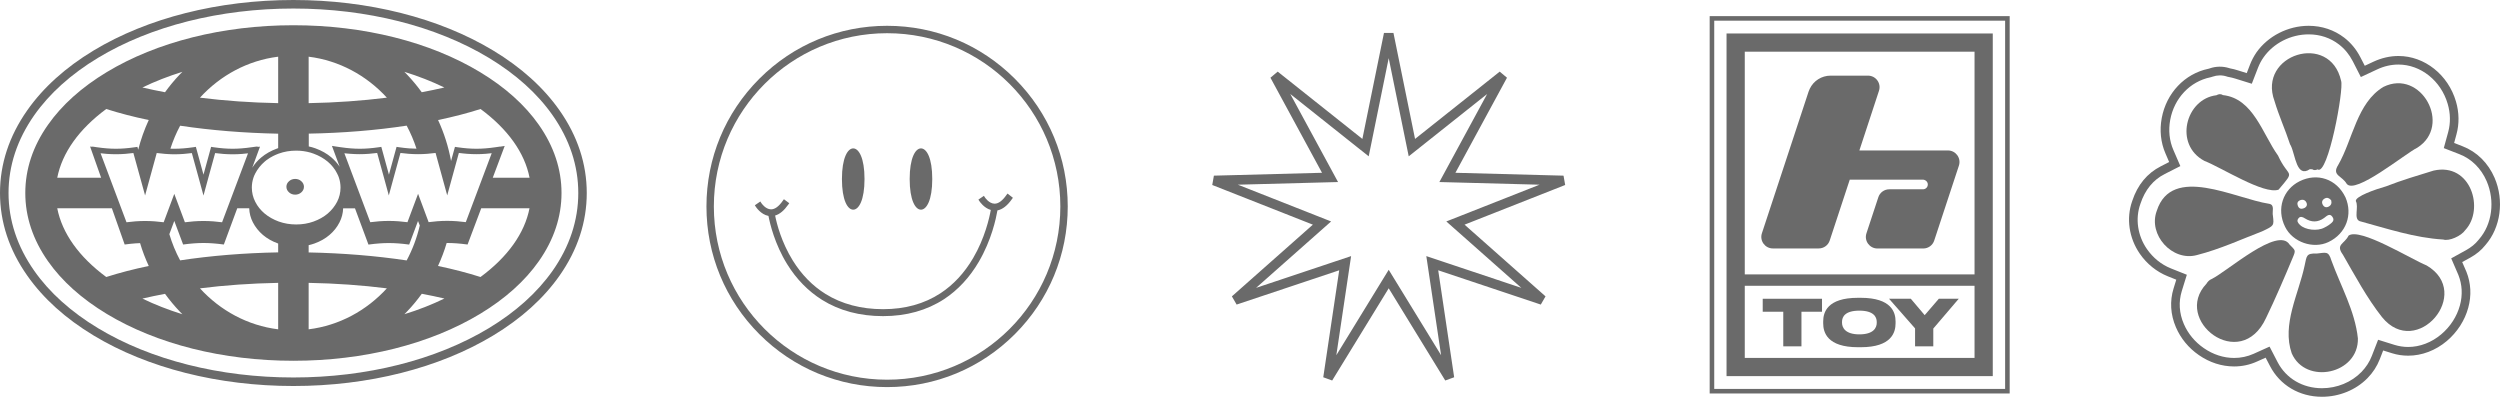
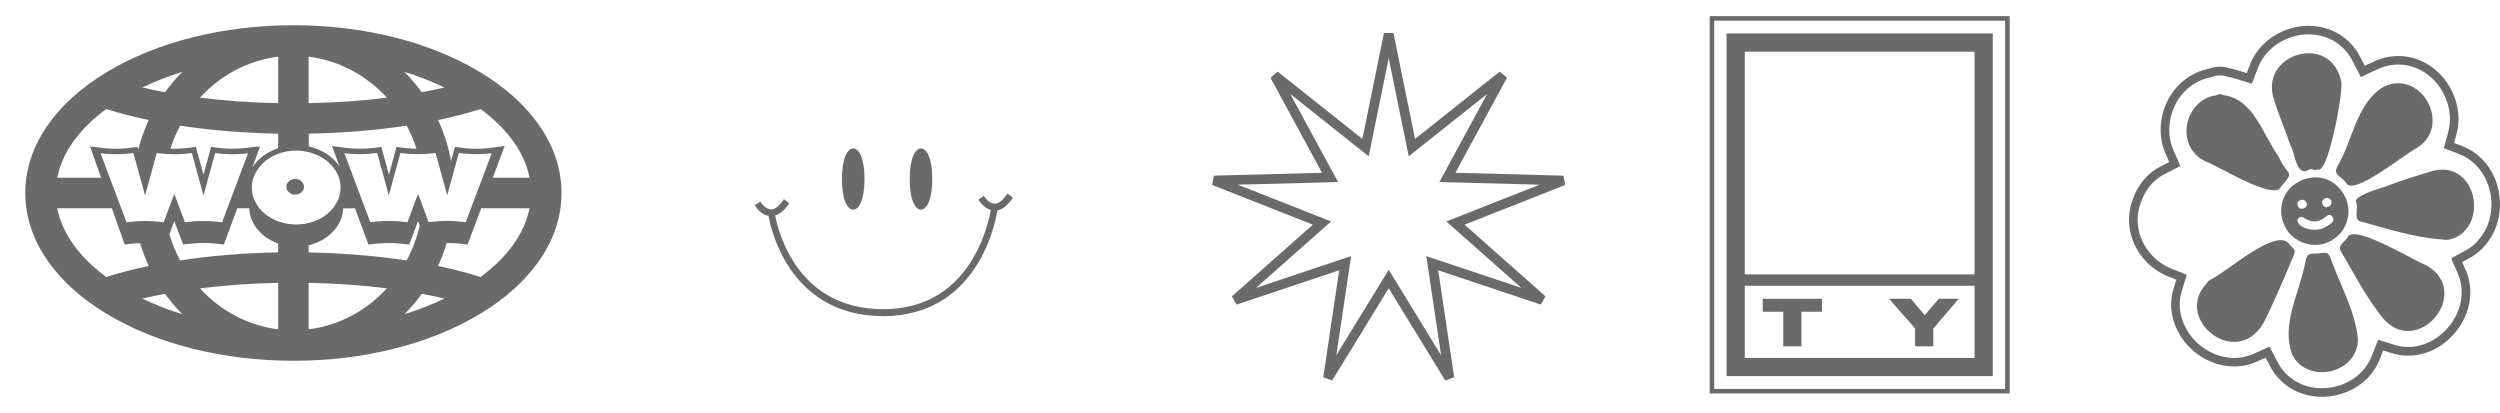
<svg xmlns="http://www.w3.org/2000/svg" width="775" height="128" viewBox="0 0 775 128" fill="none">
  <path d="M167.059 38.722C162.731 32.542 156.589 27.043 148.822 22.356C133.288 12.983 112.745 7.824 90.956 7.824C69.166 7.824 48.624 12.983 33.09 22.356C25.323 27.043 19.181 32.542 14.853 38.722C10.185 45.355 7.842 52.461 7.842 59.831C7.842 67.202 10.204 74.307 14.853 80.941C19.181 87.12 25.323 92.62 33.09 97.306C48.624 106.68 69.166 111.839 90.956 111.839C112.745 111.839 133.288 106.68 148.822 97.306C156.589 92.62 162.731 87.12 167.059 80.941C171.708 74.307 174.07 67.202 174.07 59.831C174.07 52.461 171.708 45.355 167.059 38.722ZM137.748 27.119C135.499 27.648 133.155 28.139 130.736 28.593C129.357 26.684 127.845 24.87 126.22 23.15C125.936 22.848 125.653 22.564 125.351 22.262C129.735 23.622 133.874 25.248 137.748 27.119ZM129.603 60.077L126.314 68.883C125.332 68.751 124.406 68.676 123.574 68.6C122.554 68.525 121.552 68.487 120.55 68.487C119.568 68.487 118.547 68.525 117.527 68.6C116.695 68.657 115.788 68.751 114.786 68.883L106.755 47.51C107.076 47.547 107.397 47.585 107.7 47.604C107.851 47.623 108.002 47.642 108.153 47.642C108.304 47.661 108.456 47.661 108.607 47.68C109.589 47.755 110.572 47.793 111.517 47.793C112.462 47.793 113.445 47.755 114.408 47.68C115.183 47.623 116.015 47.529 116.922 47.415L119.039 55.107L120.531 60.587L122.024 55.107L124.141 47.415C125.048 47.529 125.899 47.623 126.673 47.68C127.656 47.755 128.639 47.793 129.584 47.793H129.603C130.548 47.793 131.53 47.755 132.494 47.68C133.269 47.623 134.119 47.529 135.026 47.415L138.636 60.568L142.245 47.415C142.699 47.472 143.153 47.529 143.568 47.566C143.984 47.604 144.381 47.642 144.778 47.68C145.761 47.755 146.743 47.793 147.688 47.793C148.633 47.793 149.616 47.755 150.58 47.68C151.147 47.642 151.77 47.566 152.432 47.491L144.4 68.865C143.398 68.732 142.491 68.657 141.66 68.581C140.639 68.506 139.638 68.468 138.636 68.468C137.653 68.468 136.633 68.506 135.612 68.581C134.781 68.638 133.874 68.732 132.872 68.865L129.603 60.077ZM130.132 69.904C129.244 73.74 127.864 77.369 126.069 80.733C116.62 79.315 106.282 78.465 95.68 78.257V76.008C96.304 75.857 96.909 75.687 97.495 75.479C99.271 74.837 100.821 73.967 102.125 72.852C103.448 71.737 104.487 70.433 105.243 68.94C105.942 67.58 106.32 66.124 106.377 64.575H110.043L114.22 75.819C115.467 75.649 116.582 75.536 117.583 75.46C118.585 75.385 119.568 75.347 120.531 75.347C121.514 75.347 122.497 75.385 123.48 75.46C124.481 75.536 125.596 75.649 126.843 75.819L129.584 68.506L130.132 69.904ZM95.68 17.575C105.148 18.747 113.634 23.396 119.927 30.275C112.273 31.238 104.09 31.824 95.68 31.975V17.575ZM95.68 41.425C106.301 41.236 116.62 40.385 126.069 38.949C127.278 41.217 128.299 43.598 129.111 46.092C128.355 46.074 127.599 46.055 126.825 45.998C125.88 45.922 124.821 45.809 123.669 45.639L122.932 45.525L120.569 54.143L118.207 45.525L117.47 45.639C116.317 45.809 115.259 45.922 114.314 45.998C113.388 46.074 112.462 46.111 111.555 46.111C110.648 46.111 109.703 46.074 108.777 45.998C107.832 45.922 106.774 45.809 105.621 45.639L104.203 45.431C103.788 45.355 103.334 45.299 102.9 45.223L105.3 51.686C104.581 50.609 103.712 49.626 102.711 48.776C101.331 47.604 99.668 46.678 97.816 45.998C97.136 45.752 96.436 45.544 95.718 45.393V41.425H95.68ZM86.231 17.575V31.975C77.822 31.824 69.639 31.238 61.985 30.275C68.278 23.396 76.763 18.747 86.231 17.575ZM79.447 45.45H79.39C79.371 45.45 79.371 45.45 79.352 45.45C79.334 45.45 79.315 45.45 79.296 45.469L78.029 45.639C76.877 45.809 75.819 45.922 74.874 45.998C73.948 46.074 73.022 46.111 72.114 46.111C71.207 46.111 70.262 46.074 69.336 45.998C68.391 45.922 67.333 45.809 66.18 45.639L65.443 45.525L63.081 54.143L60.719 45.525L59.982 45.639C58.829 45.809 57.771 45.922 56.826 45.998C55.9 46.074 54.955 46.111 54.048 46.111C53.651 46.111 53.235 46.111 52.819 46.092C53.632 43.617 54.634 41.217 55.843 38.968C65.292 40.385 75.629 41.236 86.231 41.443V45.922C86.099 45.96 85.986 45.998 85.853 46.055C84.001 46.735 82.357 47.661 80.959 48.833C79.863 49.759 78.937 50.817 78.2 51.989L80.6 45.469C79.466 45.62 80.241 45.393 79.447 45.45ZM44.977 60.587L48.586 47.434C49.493 47.547 50.344 47.642 51.119 47.699C51.515 47.736 51.912 47.755 52.29 47.774C52.574 47.793 52.838 47.793 53.122 47.812C53.141 47.812 53.16 47.812 53.178 47.812C53.462 47.812 53.745 47.831 54.029 47.831C54.974 47.831 55.956 47.793 56.939 47.718C57.714 47.661 58.564 47.566 59.472 47.453L61.588 55.145L63.081 60.625L64.574 55.145L66.691 47.453C67.598 47.566 68.448 47.661 69.223 47.718C70.206 47.793 71.188 47.831 72.133 47.831C73.078 47.831 74.061 47.793 75.025 47.718C75.592 47.68 76.215 47.604 76.877 47.529L76.631 48.209L68.845 68.902C67.843 68.77 66.936 68.695 66.105 68.619C65.084 68.543 64.083 68.506 63.081 68.506C62.098 68.506 61.078 68.543 60.057 68.619C59.226 68.676 58.319 68.77 57.317 68.902L54.029 60.096L50.741 68.902C49.758 68.77 48.832 68.695 48 68.619C46.98 68.543 45.978 68.506 44.977 68.506C43.994 68.506 42.974 68.543 41.953 68.619C41.121 68.676 40.214 68.77 39.213 68.902L31.181 47.51C31.843 47.585 32.466 47.642 33.033 47.699C34.016 47.774 34.998 47.812 35.943 47.812C36.888 47.812 37.871 47.774 38.835 47.699C39.61 47.642 40.441 47.547 41.348 47.434L42.066 50.023L44.977 60.587ZM56.542 22.262C56.259 22.545 55.975 22.848 55.673 23.15C54.029 24.87 52.536 26.684 51.156 28.593C48.737 28.139 46.394 27.648 44.145 27.119C48.019 25.248 52.177 23.622 56.542 22.262ZM32.938 33.79C36.964 35.075 41.386 36.227 46.111 37.21C44.75 40.158 43.654 43.239 42.841 46.414L42.596 45.525L41.858 45.639C40.706 45.809 39.647 45.922 38.703 45.998C37.776 46.074 36.85 46.111 35.943 46.111C35.036 46.111 34.091 46.074 33.165 45.998C32.22 45.922 31.162 45.809 30.009 45.639L28.592 45.431L28.63 45.507C27.987 45.431 28.686 45.507 27.93 45.431L31.351 55.107H17.744C19.256 47.377 24.491 40.026 32.938 33.79ZM32.938 85.873C24.491 79.637 19.256 72.304 17.744 64.556H34.677L38.646 75.8C39.893 75.63 41.008 75.517 42.01 75.441C42.482 75.403 42.955 75.385 43.427 75.366C44.145 77.803 45.052 80.166 46.111 82.452C41.386 83.435 36.964 84.588 32.938 85.873ZM44.145 92.563C46.394 92.034 48.737 91.542 51.156 91.089C52.536 92.998 54.048 94.812 55.673 96.531C55.956 96.834 56.24 97.117 56.542 97.42C52.177 96.059 48.019 94.434 44.145 92.563ZM86.231 102.088C76.763 100.916 68.278 96.267 61.985 89.388C69.639 88.424 77.822 87.838 86.231 87.687V102.088ZM86.231 78.238C75.611 78.427 65.292 79.278 55.843 80.714C54.464 78.162 53.349 75.441 52.498 72.588L54.029 68.487L56.769 75.8C58.016 75.63 59.131 75.517 60.133 75.441C61.135 75.366 62.117 75.328 63.081 75.328C64.064 75.328 65.046 75.366 66.029 75.441C67.031 75.517 68.146 75.63 69.393 75.8L73.551 64.556H77.255C77.311 66.106 77.689 67.561 78.389 68.921C79.163 70.414 80.203 71.718 81.507 72.833C82.83 73.948 84.36 74.818 86.137 75.46C86.175 75.479 86.194 75.479 86.231 75.498V78.238V78.238ZM86.42 68.676C84.757 68.071 83.283 67.239 82.036 66.2C80.808 65.161 79.825 63.951 79.126 62.553C78.426 61.192 78.067 59.699 78.067 58.149C78.067 57.091 78.237 56.09 78.559 55.107C78.615 54.918 78.691 54.729 78.767 54.54C78.785 54.483 78.823 54.426 78.842 54.37C78.861 54.313 78.899 54.237 78.937 54.181C78.993 54.03 79.069 53.897 79.144 53.746C79.863 52.367 80.845 51.138 82.055 50.099C82.206 49.967 82.357 49.853 82.508 49.721C82.584 49.664 82.678 49.589 82.773 49.532C82.849 49.475 82.924 49.418 83 49.381C83.113 49.305 83.245 49.211 83.359 49.135C83.397 49.116 83.453 49.078 83.491 49.041C83.642 48.946 83.793 48.852 83.926 48.776C83.945 48.757 83.964 48.757 84.001 48.738C84.171 48.644 84.341 48.549 84.512 48.455C84.512 48.455 84.531 48.455 84.531 48.436C85.079 48.152 85.645 47.907 86.231 47.68C86.307 47.661 86.364 47.623 86.439 47.604C88.102 46.999 89.916 46.697 91.825 46.697C93.356 46.697 94.83 46.905 96.228 47.302C96.304 47.321 96.399 47.34 96.474 47.377C96.55 47.396 96.625 47.415 96.682 47.453C96.852 47.51 97.022 47.566 97.192 47.623C98.855 48.228 100.329 49.059 101.577 50.099C102.805 51.138 103.788 52.348 104.487 53.746C104.563 53.878 104.619 54.03 104.695 54.181C104.733 54.237 104.752 54.313 104.789 54.37C104.808 54.426 104.846 54.483 104.865 54.54C104.941 54.729 105.016 54.918 105.073 55.107C105.394 56.071 105.564 57.091 105.564 58.149C105.564 59.699 105.205 61.192 104.506 62.553C103.788 63.932 102.805 65.161 101.596 66.2C100.367 67.239 98.893 68.071 97.211 68.676C95.548 69.28 93.734 69.583 91.825 69.583C89.916 69.583 88.102 69.28 86.42 68.676ZM95.68 102.088V87.687C104.09 87.838 112.273 88.424 119.927 89.388C113.615 96.286 105.148 100.916 95.68 102.088ZM125.369 97.401C125.653 97.117 125.936 96.815 126.239 96.513C127.883 94.793 129.376 92.979 130.755 91.07C133.174 91.523 135.518 92.015 137.767 92.544C133.874 94.434 129.735 96.059 125.369 97.401ZM148.954 85.873C144.929 84.588 140.507 83.435 135.782 82.452C136.841 80.147 137.748 77.766 138.466 75.328C138.523 75.328 138.579 75.328 138.636 75.328C139.619 75.328 140.601 75.366 141.584 75.441C142.586 75.517 143.701 75.63 144.948 75.8L149.181 64.556H164.148C162.637 72.304 157.402 79.637 148.954 85.873ZM152.753 55.107L156.457 45.242C155.966 45.318 155.493 45.393 155.021 45.469L155.04 45.431L153.622 45.639C152.469 45.809 151.411 45.922 150.466 45.998C149.54 46.074 148.614 46.111 147.707 46.111C146.8 46.111 145.855 46.074 144.929 45.998C143.984 45.922 142.926 45.809 141.773 45.639L141.036 45.525L139.827 49.91C139.014 45.488 137.672 41.236 135.801 37.21C140.526 36.227 144.948 35.075 148.973 33.79C157.421 40.026 162.655 47.359 164.167 55.107H152.753Z" fill="#6A6A6A" />
-   <path d="M90.957 119.663C67.769 119.663 45.771 114.107 29.047 104.015C20.334 98.762 13.418 92.525 8.447 85.439C2.835 77.463 0 68.846 0 59.832C0 50.817 2.835 42.2 8.429 34.225C13.38 27.157 20.316 20.901 29.028 15.648C45.771 5.556 67.769 0 90.957 0C114.145 0 136.142 5.556 152.867 15.648C161.579 20.901 168.496 27.138 173.466 34.225C179.06 42.2 181.895 50.817 181.895 59.832C181.895 68.846 179.06 77.463 173.466 85.439C168.515 92.507 161.579 98.762 152.867 104.015C136.142 114.107 114.145 119.663 90.957 119.663ZM90.957 2.646C68.241 2.646 46.735 8.07 30.407 17.915C22.016 22.98 15.364 28.971 10.602 35.736C5.329 43.277 2.646 51.384 2.646 59.832C2.646 68.279 5.329 76.405 10.602 83.927C15.345 90.692 22.016 96.683 30.407 101.748C46.735 111.594 68.241 117.017 90.957 117.017C113.672 117.017 135.178 111.594 151.506 101.748C159.897 96.683 166.549 90.692 171.312 83.927C176.584 76.405 179.268 68.298 179.268 59.832C179.268 51.365 176.584 43.258 171.312 35.736C166.568 28.971 159.897 22.98 151.506 17.915C135.178 8.07 113.672 2.646 90.957 2.646Z" fill="#6A6A6A" />
  <path d="M93.376 59.662C92.846 60.115 92.223 60.342 91.504 60.342C90.786 60.342 90.144 60.115 89.634 59.662C89.086 59.189 88.783 58.584 88.783 57.904C88.783 57.224 89.067 56.619 89.634 56.147C90.144 55.693 90.786 55.466 91.504 55.466C92.223 55.466 92.865 55.693 93.376 56.147C93.924 56.619 94.226 57.224 94.226 57.904C94.226 58.584 93.924 59.189 93.376 59.662Z" fill="#6A6A6A" />
  <path d="M423.805 43.366L423.316 45.763L421.402 44.241L395.154 23.377L411.144 52.848L412.31 54.998L409.865 55.063L376.347 55.951L407.54 68.25L409.816 69.147L407.984 70.769L382.879 92.994L414.679 82.365L416.999 81.59L416.638 84.009L411.693 117.172L429.221 88.589L430.5 86.504L431.779 88.589L449.307 117.172L444.362 84.009L444.001 81.59L446.321 82.365L478.121 92.994L453.016 70.769L451.184 69.147L453.46 68.25L484.653 55.951L451.135 55.063L448.69 54.998L449.856 52.848L465.846 23.377L439.598 44.241L437.684 45.763L437.195 43.366L430.5 10.512L423.805 43.366Z" stroke="#6A6A6A" stroke-width="3" />
  <path d="M617.758 116.598H535.227V10.378H617.758V116.598ZM540.877 110.952H612.107V16.024H540.877V110.952Z" fill="#6A6A6A" />
-   <path d="M607.262 51.342L599.605 74.576C599.124 76.044 597.754 77.032 596.2 77.032H582.002C579.558 77.032 577.835 74.647 578.597 72.332L582.285 61.138C582.765 59.67 584.135 58.682 585.689 58.682H596.129C597.005 58.682 597.712 57.934 597.613 57.03C597.528 56.254 596.822 55.689 596.045 55.689H573.427L567.211 74.562C566.73 76.03 565.36 77.018 563.806 77.018H549.594C547.15 77.018 545.426 74.633 546.189 72.318L560.67 28.376C560.769 28.079 560.882 27.797 561.023 27.529C562.196 25.058 564.696 23.449 567.479 23.449H579.078C581.522 23.449 583.245 25.835 582.482 28.15L576.408 46.641H603.857C606.301 46.641 608.025 49.027 607.262 51.342Z" fill="#6A6A6A" />
  <path d="M614.933 85.064H538.052V88.593H614.933V85.064Z" fill="#6A6A6A" />
  <path d="M552.815 107.367V96.639H546.443V92.616H564.823V96.639H558.452V107.367H552.815Z" fill="#6A6A6A" />
-   <path d="M587.625 99.645V100.238C587.625 102.991 586.41 107.635 576.86 107.635H575.97C566.405 107.635 565.19 102.991 565.19 100.238V99.645C565.19 96.851 566.405 92.32 575.97 92.32H576.86C586.396 92.334 587.625 96.851 587.625 99.645ZM571.025 99.787V100.027C571.025 101.579 572.042 103.654 576.408 103.654C580.773 103.654 581.79 101.636 581.79 100.069V99.787C581.79 98.22 580.801 96.3 576.408 96.3C571.957 96.3 571.025 98.22 571.025 99.787Z" fill="#6A6A6A" />
  <path d="M599.307 107.367H593.671V101.805L585.59 92.602H592.343L596.652 97.698L601.045 92.602H607.219L599.322 101.848V107.367H599.307Z" fill="#6A6A6A" />
  <path d="M623 121.977H530V5H623V121.977ZM531.413 120.565H621.587V6.412H531.413V120.565Z" fill="#6A6A6A" />
  <path d="M719.814 123C712.828 123 706.793 119.439 703.698 113.466L702.349 110.878L699.674 112.073C697.441 113.09 695.031 113.599 692.577 113.599C688.753 113.599 684.972 112.383 681.656 110.082C678.472 107.892 676.018 104.906 674.537 101.455C672.835 97.518 672.592 93.338 673.808 89.422L674.648 86.702L671.995 85.64C668.546 84.246 665.539 81.835 663.351 78.672C659.968 73.784 659.084 67.679 660.985 62.326L661.007 62.26C662.643 57.305 665.628 53.699 669.85 51.554L672.437 50.226L671.287 47.55C669.828 44.188 669.43 40.383 670.138 36.601C671.575 28.859 677.256 22.842 684.618 21.316L684.817 21.272L684.994 21.205C686.962 20.52 689.084 20.498 691.052 21.117L691.251 21.183L691.45 21.227C692.201 21.36 692.975 21.559 693.727 21.803L696.49 22.665L697.53 19.967C698.038 18.662 698.701 17.423 699.497 16.251C703.079 11.185 709.269 8 715.68 8C719.792 8 723.595 9.283 726.734 11.694C728.79 13.287 730.47 15.322 731.708 17.733L733.079 20.387L735.776 19.126C738.297 17.954 740.905 17.357 743.536 17.357C751.606 17.357 758.946 23.174 761.355 31.491C762.35 34.898 762.394 38.392 761.51 41.622L760.78 44.32L763.389 45.338C767.811 47.041 771.326 50.514 773.316 55.115C776.345 62.171 775.217 70.532 770.508 75.929L770.397 76.062C769.248 77.522 767.634 78.849 765.755 79.889L763.279 81.238L764.473 83.981C764.517 84.069 764.561 84.18 764.605 84.291C765.998 87.785 766.197 91.634 765.158 95.395C764.097 99.332 761.731 102.982 758.525 105.702C755.055 108.644 750.788 110.259 746.543 110.259C744.841 110.259 743.16 110.016 741.547 109.507L738.783 108.644L737.744 111.321C736.882 113.533 735.599 115.524 733.919 117.227C730.338 120.877 725.187 123 719.814 123ZM719.814 120.346C724.479 120.346 728.923 118.51 732.04 115.324C733.455 113.865 734.56 112.183 735.268 110.325L737.213 105.326L742.32 106.919C743.691 107.339 745.106 107.56 746.521 107.56C750.147 107.56 753.794 106.167 756.779 103.645C759.587 101.279 761.643 98.093 762.571 94.687C763.456 91.457 763.279 88.206 762.107 85.264C762.085 85.198 762.041 85.109 762.019 85.043L761.996 84.999L759.874 80.088L764.45 77.566C766.02 76.704 767.347 75.62 768.297 74.425L768.496 74.182C772.564 69.537 773.515 62.304 770.862 56.154C769.159 52.217 766.175 49.253 762.416 47.793L757.575 45.913L758.946 40.914C759.697 38.149 759.653 35.141 758.791 32.221C756.713 25.032 750.434 20.011 743.514 20.011C741.259 20.011 739.026 20.52 736.882 21.537L731.863 23.882L729.343 18.949C728.282 16.892 726.867 15.167 725.098 13.795C722.445 11.738 719.195 10.654 715.68 10.654C710.131 10.654 704.759 13.397 701.686 17.799C701 18.772 700.448 19.834 700.006 20.94L698.06 25.961L692.953 24.369C692.29 24.169 691.627 23.992 690.986 23.882L690.543 23.793L690.278 23.705C688.863 23.24 687.316 23.263 685.879 23.771L685.459 23.904L685.193 23.97C678.892 25.275 674.007 30.451 672.769 37.132C672.172 40.405 672.503 43.657 673.763 46.532L675.908 51.487L671.066 53.943C667.485 55.756 664.964 58.853 663.55 63.122L663.505 63.255C661.891 67.789 662.643 73.01 665.539 77.19C667.441 79.933 670.005 82.012 672.99 83.207L677.92 85.175L676.35 90.241C675.333 93.559 675.532 97.076 676.991 100.438C678.273 103.424 680.418 106.012 683.181 107.914C686.055 109.905 689.305 110.967 692.599 110.967C694.7 110.967 696.712 110.525 698.613 109.684L703.565 107.45L706.063 112.272C708.694 117.315 713.823 120.346 719.814 120.346Z" fill="#6A6A6A" />
  <path d="M752.255 82.292C747.486 80.371 731.567 70.457 728.056 73.041C726.754 75.712 723.927 75.712 726.312 78.98C730.043 85.427 733.753 92.404 738.433 98.321C749.164 111.524 766.805 90.814 752.255 82.292Z" fill="#6A6A6A" />
  <path d="M718.142 78.605C714.83 78.45 715.095 79.444 714.433 82.336C712.578 91.145 707.324 100.573 710.437 109.537C714.764 119.428 731.191 116.006 730.948 104.9C730.043 96.378 725.627 88.717 722.735 80.746C721.807 77.677 721.012 78.34 718.142 78.605Z" fill="#6A6A6A" />
  <path d="M709.775 75.823C706.176 70.038 690.434 84.146 685.621 86.487C684.914 86.774 684.384 87.304 684.009 87.944C673.301 99.226 694.563 115.785 702.489 98.542C705.448 92.404 708.119 86.178 710.746 79.885C711.784 77.434 711.563 77.699 709.775 75.823Z" fill="#6A6A6A" />
-   <path d="M704.608 66.903C704.277 65.578 705.315 63.48 703.394 63.171C692.84 61.56 673.256 50.873 668.598 65.357C665.816 72.798 673.433 81.166 681.05 79.068C688.358 77.213 695.181 74.012 701.208 71.738C704.984 69.972 704.962 69.972 704.608 66.903Z" fill="#6A6A6A" />
  <path d="M754.419 52.883C749.605 54.362 744.527 55.863 739.692 57.762C736.38 58.689 730.088 60.897 730.308 62.332C731.302 64.209 729.536 67.786 731.501 68.559C740.023 70.877 748.523 73.725 757.399 74.255C759.21 74.851 763.007 73.151 764.222 71.341C770.293 64.894 765.988 50.277 754.419 52.883Z" fill="#6A6A6A" />
  <path d="M727.437 56.923C729.932 60.588 745.586 47.628 749.384 45.773C760.247 38.885 750.554 21.177 738.852 26.94C730.595 31.93 729.402 43.212 724.832 51.16C722.779 54.406 725.98 54.45 727.437 56.923Z" fill="#6A6A6A" />
  <path d="M683.368 49.88C688.667 51.933 701.804 60.389 706.352 58.8C711.806 52.331 709.487 55.488 706.198 48.246C701.362 41.534 698.536 30.495 689.086 29.479C688.38 29.015 687.74 29.17 687.099 29.523C677.517 30.671 673.852 44.846 683.368 49.88Z" fill="#6A6A6A" />
  <path d="M709.907 44.713C709.996 44.868 710.084 45.023 710.172 45.199C711.585 48.136 711.916 55.245 716.067 52.441C716.332 52.485 716.619 52.485 716.884 52.485C716.862 52.485 716.862 52.485 716.84 52.507C717.37 52.861 717.922 52.75 718.452 52.507C721.631 54.781 726.687 27.58 725.738 25.041C722.316 9.785 699.773 16.872 705.094 31.311C706.441 35.86 708.428 40.187 709.907 44.713Z" fill="#6A6A6A" />
  <path d="M712.866 56.194C707.766 58.733 705.602 64.717 708.384 70.325C710.746 75.116 717.105 77.258 721.786 75.05C727.394 72.4 729.381 66.461 727.107 61.206C724.369 55.422 718.297 53.479 712.866 56.194ZM720.66 61.538C721.454 61.096 722.139 61.449 722.669 62.09C722.912 62.995 722.647 63.657 721.874 64.055C721.123 64.43 720.483 64.231 720.064 63.48C719.6 62.642 719.909 61.957 720.66 61.538ZM712.888 62.134C713.859 61.692 714.588 62.001 714.963 62.73C715.383 63.525 715.03 64.231 714.191 64.562C713.374 64.894 712.689 64.717 712.336 63.812C712.027 63.039 712.248 62.443 712.888 62.134ZM721.918 69.773C721.499 70.104 720.991 70.303 720.527 70.568C718.408 71.738 714.61 71.296 712.998 69.729C712.424 69.177 711.872 68.514 712.49 67.72C713.087 66.925 713.815 67.256 714.522 67.698C716.531 68.956 718.496 69 720.483 67.565C721.234 67.013 722.183 65.953 723.044 67.212C723.949 68.47 722.735 69.133 721.918 69.773Z" fill="#6A6A6A" />
-   <path d="M314.597 24.403C304.021 13.827 289.958 8 275 8C260.042 8 245.979 13.827 235.403 24.403C224.827 34.979 219 49.042 219 64C219 78.958 224.827 93.021 235.403 103.597C245.979 114.173 260.042 120 275 120C289.958 120 304.021 114.173 314.597 103.597C325.173 93.021 331 78.958 331 64C331 49.042 325.173 34.979 314.597 24.403ZM275 117.706C245.337 117.706 221.294 93.663 221.294 64C221.294 34.337 245.337 10.294 275 10.294C304.663 10.294 328.706 34.337 328.706 64C328.706 93.663 304.663 117.706 275 117.706Z" fill="#6A6A6A" />
  <path d="M264.5 46C262.772 46 261 48.945 261 55.5C261 62.055 262.75 65 264.5 65C266.228 65 268 62.055 268 55.5C268 48.945 266.228 46 264.5 46Z" fill="#6A6A6A" />
  <path d="M285.5 46C283.772 46 282 48.945 282 55.5C282 62.055 283.75 65 285.5 65C287.228 65 289 62.055 289 55.5C289 48.945 287.25 46 285.5 46Z" fill="#6A6A6A" />
  <path d="M312.32 60L311.979 60.469C310.753 62.226 309.527 63.139 308.346 63.139H308.3C306.597 63.116 305.326 61.218 305.326 61.195L305.008 60.703L303.305 61.874L303.622 62.366C303.691 62.46 305.008 64.475 307.142 65.084C306.711 67.544 305.303 73.822 301.67 80.007C298.967 84.623 295.561 88.277 291.565 90.901C286.569 94.181 280.574 95.845 273.762 95.845C266.949 95.845 260.954 94.251 255.936 91.136C251.894 88.629 248.488 85.138 245.763 80.757C242.266 75.111 240.812 69.465 240.29 66.817C241.721 66.396 243.06 65.271 244.332 63.467L244.673 62.999L243.015 61.757L242.674 62.226C241.448 63.983 240.222 64.896 239.041 64.896H238.996C237.293 64.873 236.021 62.975 236.021 62.952L235.703 62.46L234 63.631L234.318 64.123C234.386 64.217 235.862 66.49 238.224 66.935C238.678 69.301 240.154 75.65 244.014 81.882C246.898 86.544 250.554 90.269 254.846 92.963C260.205 96.313 266.563 98 273.762 98C280.96 98 287.318 96.219 292.677 92.729C296.946 89.917 300.58 86.028 303.441 81.132C307.369 74.432 308.777 67.708 309.209 65.224C310.775 64.92 312.274 63.748 313.659 61.781L314 61.312L312.32 60Z" fill="#6A6A6A" />
</svg>